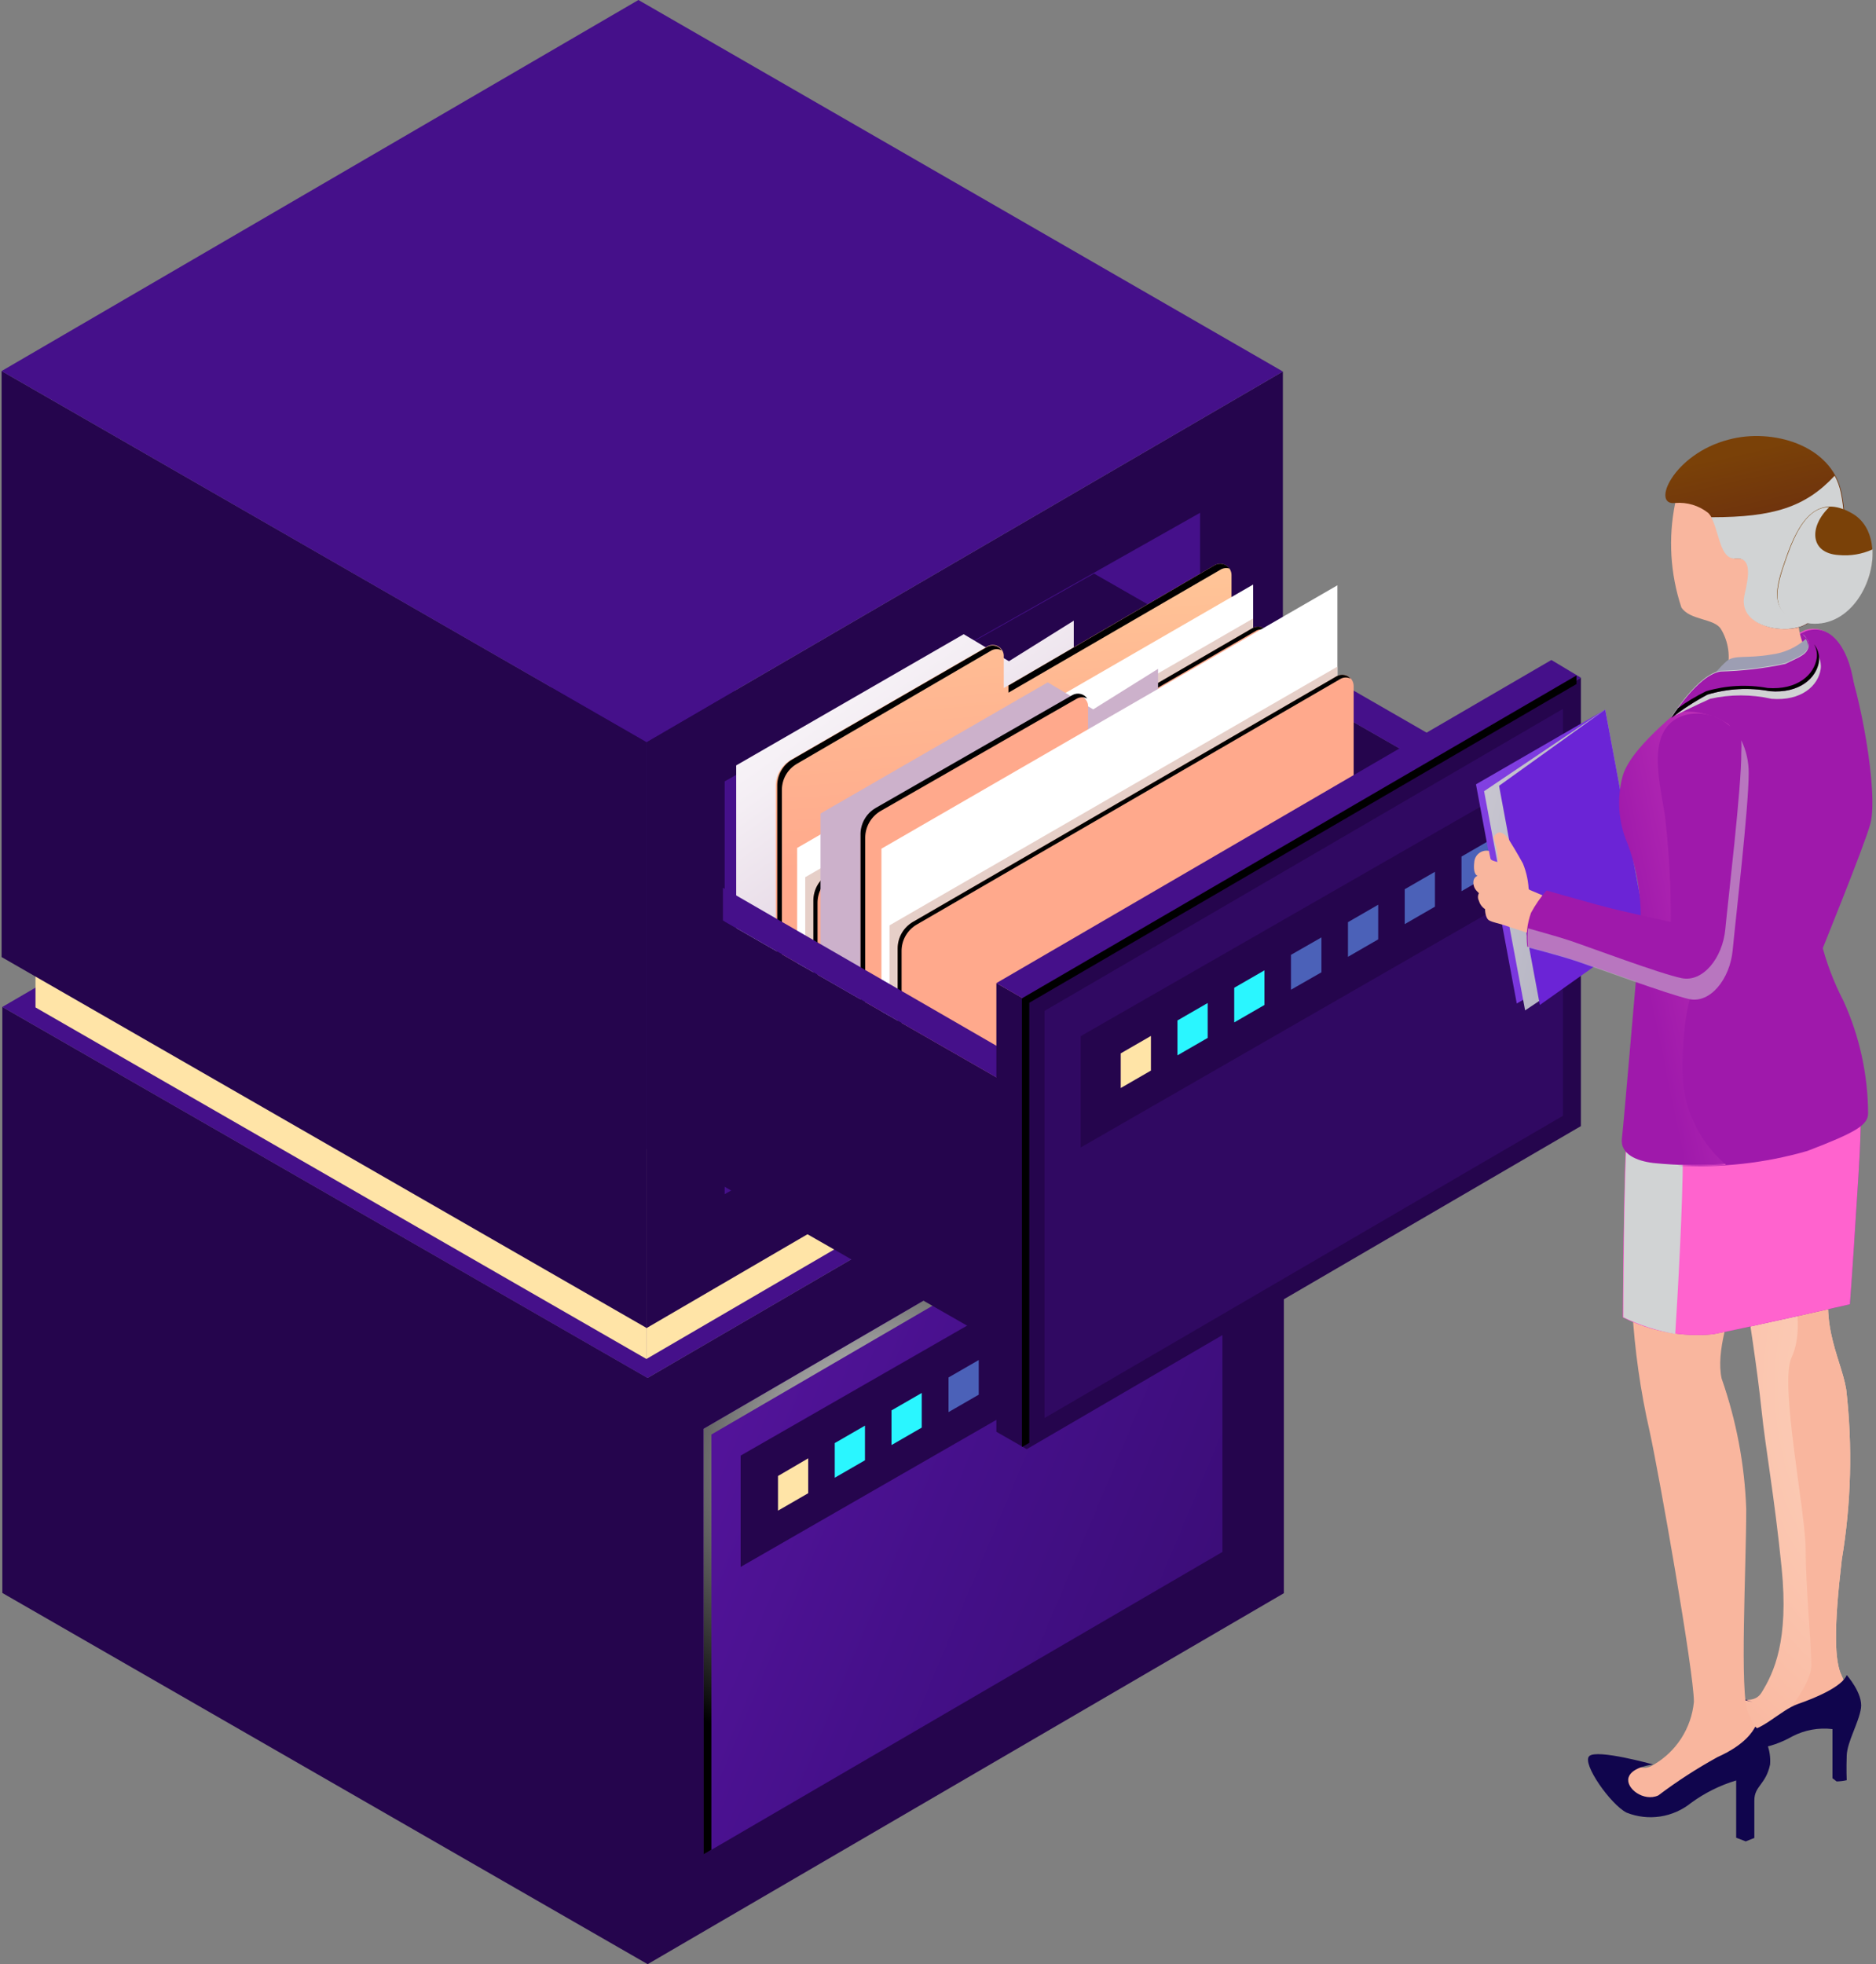
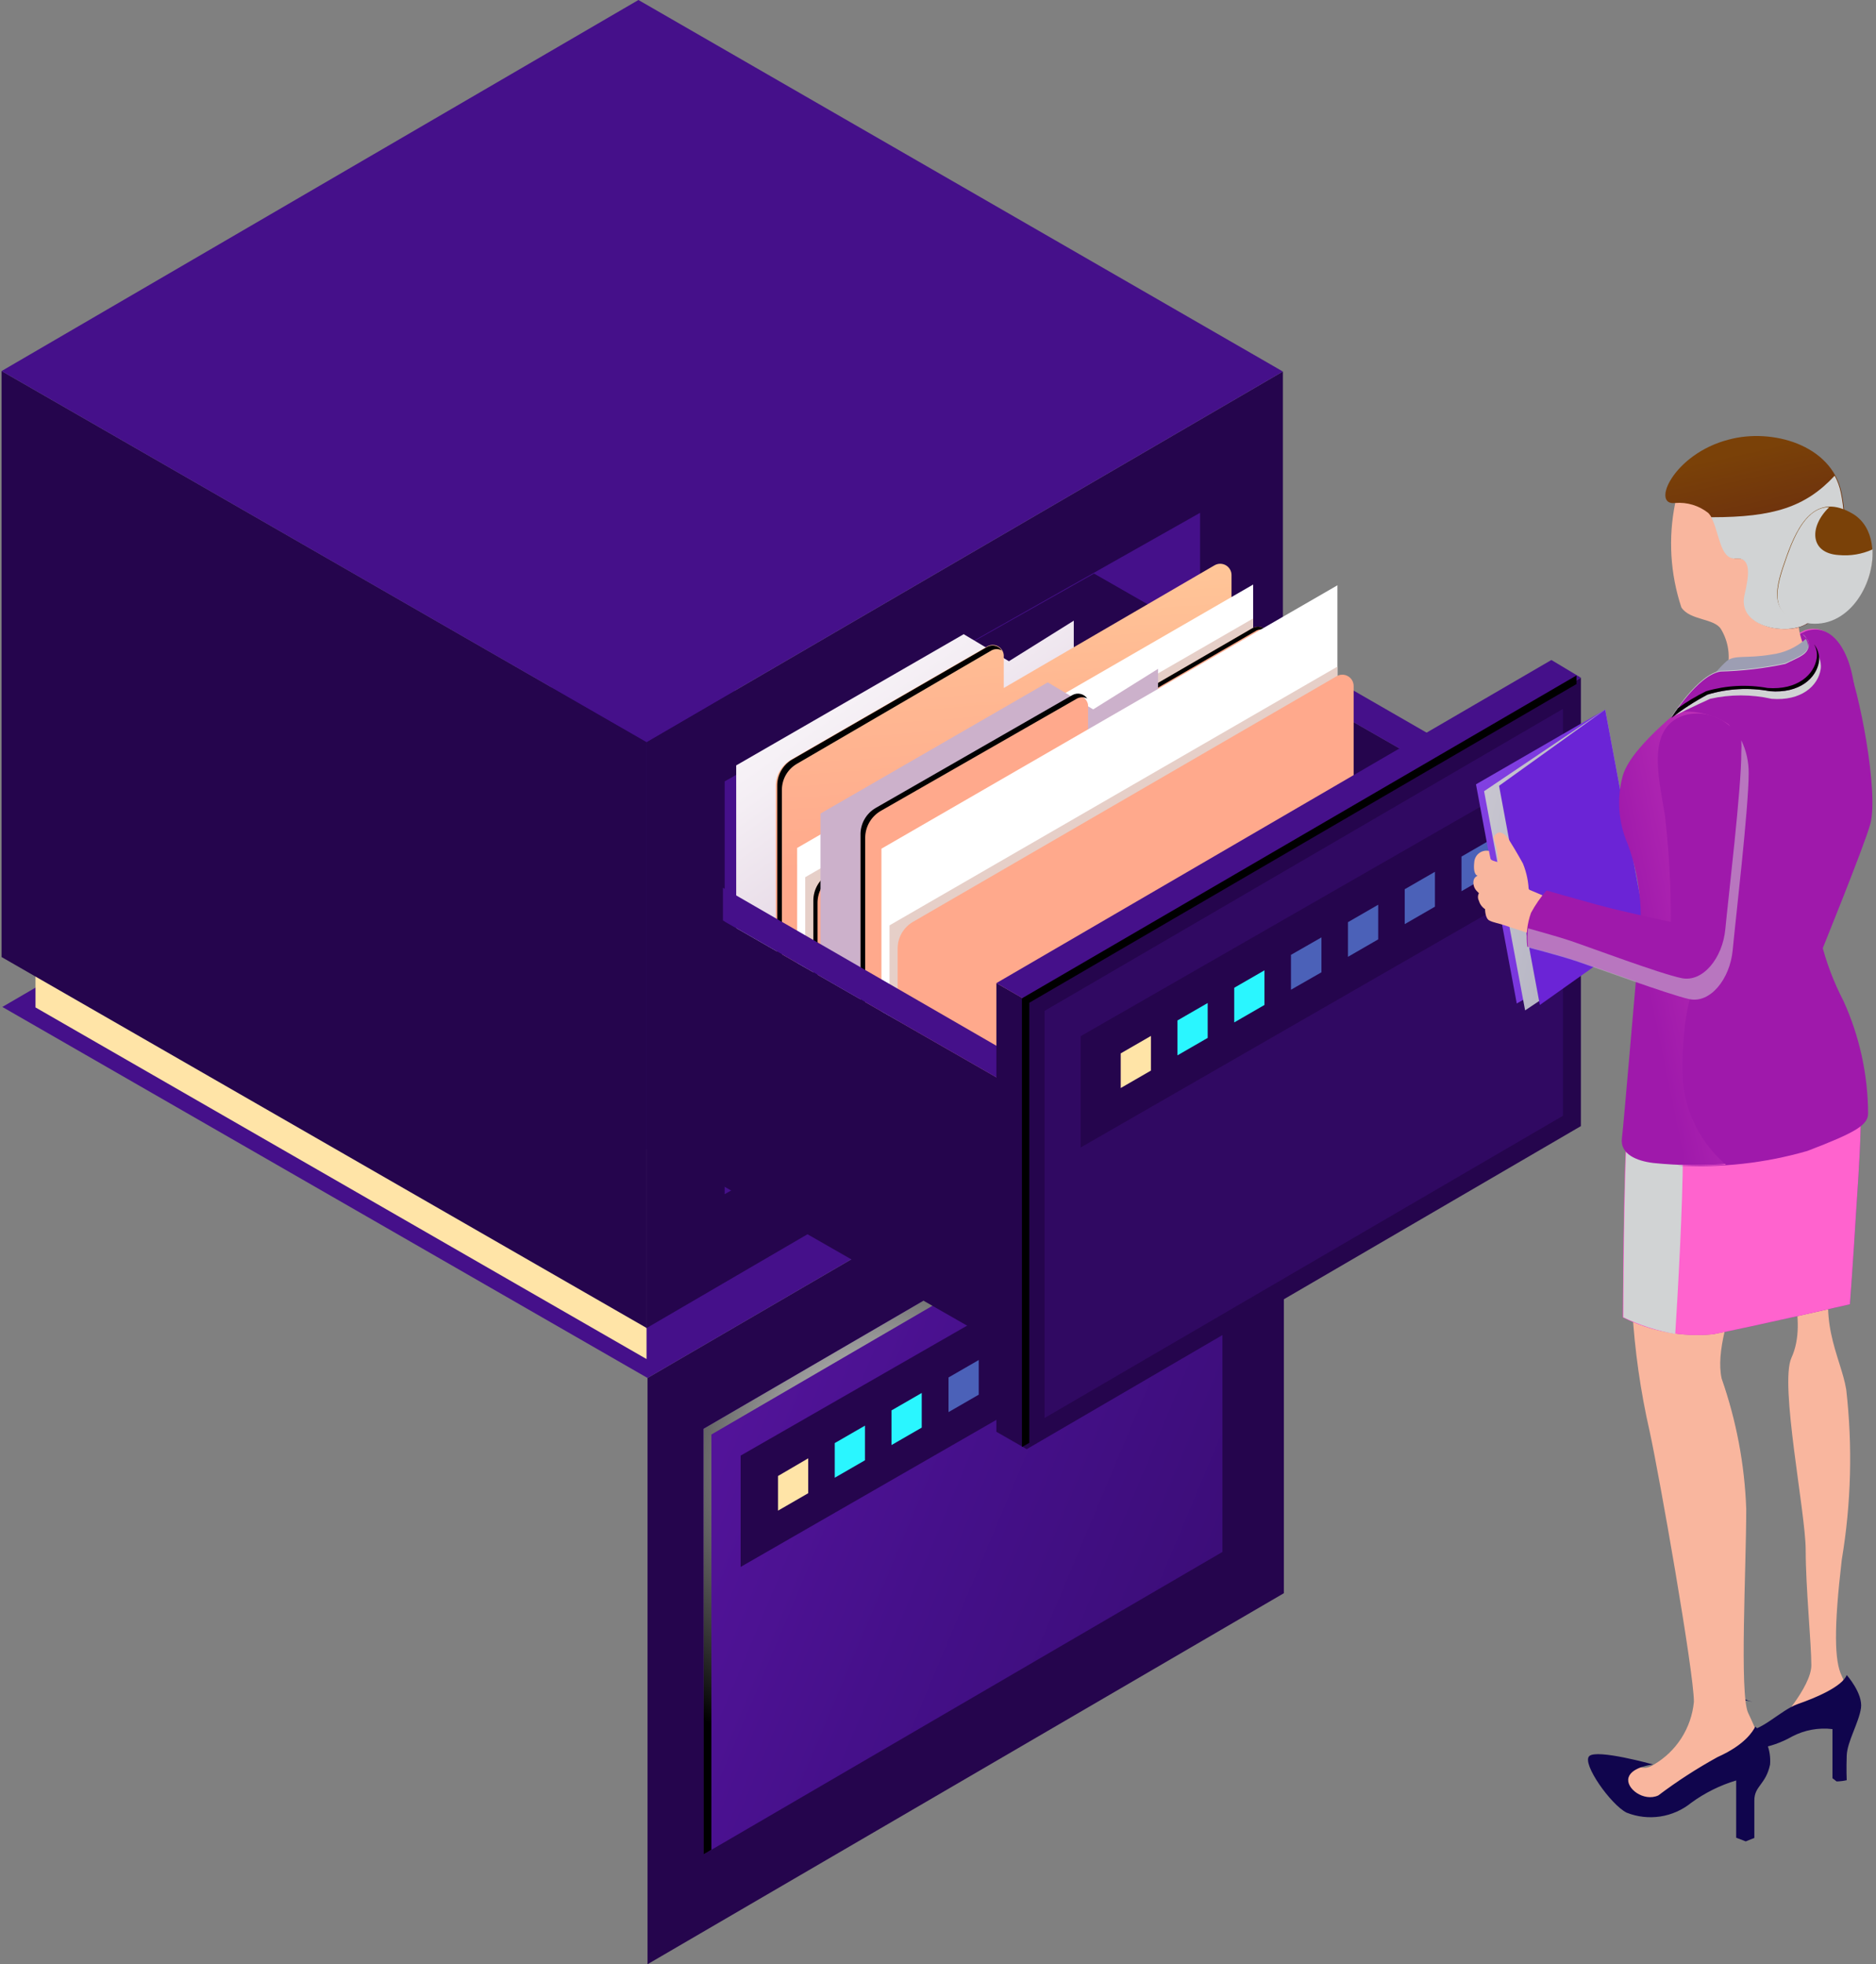
<svg xmlns="http://www.w3.org/2000/svg" width="277" height="290" viewBox="0 0 277 290" fill="none">
  <rect x="0" y="0" width="277" height="290" fill="#808080" stroke="none" />
-   <path d="M95.646 203.443V290L0.346 235.185V148.664L95.646 203.443Z" fill="url(#paint0_linear)" />
  <path d="M95.609 203.443V290L189.567 235.221V148.737L95.609 203.443Z" fill="url(#paint1_linear)" />
  <path d="M189.568 148.737L95.61 203.443L0.346 148.664L94.412 93.885L189.568 148.737Z" fill="url(#paint2_linear)" />
  <path d="M101.161 209.392V278.573L183.22 230.687V161.579L101.161 209.392Z" fill="url(#paint3_linear)" />
  <path d="M180.499 229.127V166.331L103.882 210.952V273.784L180.499 229.127Z" fill="url(#paint4_linear)" />
  <path style="mix-blend-mode:color-dodge" d="M180.499 166.331V167.854L105.043 211.786V273.095L103.882 273.784V210.952L180.499 166.331Z" fill="url(#paint5_radial)" />
  <path d="M175.165 193.503V177.142L109.358 214.906V231.34L175.165 193.503Z" fill="url(#paint6_linear)" />
  <path d="M119.337 220.457L114.875 223.032V217.917L119.337 215.305V220.457Z" fill="#FFE4A7" />
  <path d="M127.716 215.595L123.254 218.171V213.056L127.716 210.48V215.595Z" fill="#2AF6FF" />
  <path d="M136.098 210.771L131.636 213.346V208.231L136.098 205.656V210.771Z" fill="#2AF6FF" />
  <path d="M144.515 205.909L140.053 208.485V203.37L144.515 200.794V205.909Z" fill="#4B61B8" />
  <path d="M152.894 201.084L148.432 203.66V198.545L152.894 195.933V201.084Z" fill="#4B61B8" />
  <path d="M161.272 196.223L156.81 198.799V193.684L161.272 191.108V196.223Z" fill="#4B61B8" />
  <path d="M169.655 191.398L165.192 193.974V188.823L169.655 186.247V191.398Z" fill="#4B61B8" />
  <path d="M95.464 169.668V200.649L5.242 148.736V117.792L95.464 169.668Z" fill="url(#paint7_linear)" />
-   <path d="M95.429 169.668V200.649L184.417 148.773V117.865L95.429 169.668Z" fill="url(#paint8_linear)" />
+   <path d="M95.429 169.668V200.649V117.865L95.429 169.668Z" fill="url(#paint8_linear)" />
  <path d="M95.5 109.557V196.078L0.236 141.3V54.779L95.5 109.557Z" fill="url(#paint9_linear)" />
  <path d="M95.464 109.557V196.078L189.422 141.3V54.851L95.464 109.557Z" fill="url(#paint10_linear)" />
  <path d="M189.422 54.851L95.464 109.557L0.236 54.779L94.267 0L189.422 54.851Z" fill="url(#paint11_linear)" />
  <path d="M105.621 114.563V178.629L178.575 137.418V73.389L105.621 114.563Z" fill="url(#paint12_linear)" />
  <path d="M104.278 180.987V113.802L179.916 71.031V138.18L104.278 180.987ZM106.999 115.362V176.307L177.195 136.62V75.71L106.999 115.362Z" fill="#25054D" />
  <path d="M208.248 111.407V150.55L126.806 104.261L161.559 84.671L208.248 111.407Z" fill="url(#paint13_linear)" />
  <path d="M212.239 109.085L208.212 111.407L161.56 84.671L165.695 82.277L212.239 109.085Z" fill="url(#paint14_linear)" />
  <path style="mix-blend-mode:multiply" d="M142.296 93.631L148.971 97.622L158.548 91.636V145.834L118.534 177.395L108.703 171.337V113.003L142.296 93.631Z" fill="url(#paint15_linear)" />
  <path d="M148.21 96.969V101.576L179.372 83.437C179.626 83.3 179.91 83.23 180.198 83.234C180.486 83.239 180.768 83.318 181.017 83.465C181.265 83.611 181.471 83.819 181.616 84.068C181.76 84.318 181.837 84.6 181.839 84.888V142.533L122.2 177.178C121.521 177.587 120.743 177.804 119.95 177.804C119.158 177.804 118.38 177.587 117.701 177.178L116.432 176.38C115.849 176.022 115.37 175.521 115.039 174.923C114.708 174.325 114.538 173.652 114.545 172.97V116.087C114.537 115.293 114.742 114.511 115.137 113.822C115.533 113.133 116.105 112.563 116.794 112.169L145.635 95.518C145.887 95.338 146.186 95.233 146.496 95.217C146.805 95.2 147.113 95.272 147.384 95.425C147.654 95.577 147.875 95.803 148.022 96.076C148.168 96.35 148.234 96.659 148.21 96.969Z" fill="url(#paint16_linear)" />
  <g style="mix-blend-mode:color-dodge">
-     <path style="mix-blend-mode:color-dodge" d="M180.17 84.127L148.899 102.265V101.213L179.372 83.437C179.734 83.238 180.156 83.179 180.558 83.273C180.96 83.367 181.313 83.606 181.549 83.945C181.32 83.875 181.078 83.854 180.84 83.886C180.602 83.917 180.374 83.999 180.17 84.127Z" fill="url(#paint17_radial)" />
    <path style="mix-blend-mode:color-dodge" d="M116.903 112.169L145.744 95.518C146.103 95.31 146.528 95.246 146.933 95.341C147.337 95.435 147.69 95.68 147.92 96.026C147.686 95.902 147.424 95.837 147.159 95.837C146.893 95.837 146.632 95.902 146.397 96.026L117.701 112.749C117.015 113.137 116.444 113.702 116.049 114.384C115.653 115.067 115.447 115.842 115.452 116.631V173.514C115.448 174.538 115.837 175.526 116.541 176.271C115.991 175.905 115.542 175.408 115.231 174.826C114.921 174.244 114.76 173.593 114.763 172.933V116.087C114.744 115.303 114.932 114.529 115.308 113.841C115.684 113.153 116.234 112.577 116.903 112.169Z" fill="url(#paint18_radial)" />
  </g>
  <path d="M185.032 137.382L117.701 176.271V125.192L185.032 86.303V137.382Z" fill="white" />
  <g style="mix-blend-mode:multiply">
    <path d="M185.029 139.087L118.896 177.287V129.509L185.029 91.31V139.087Z" fill="#E6CFC8" />
  </g>
  <path d="M184.523 141.191L122.199 177.142C121.558 177.507 120.833 177.7 120.095 177.7C119.357 177.7 118.632 177.507 117.991 177.142L117.592 176.924H117.991C118.226 177.011 118.479 177.041 118.728 177.01C118.976 176.979 119.214 176.889 119.421 176.746C119.627 176.604 119.796 176.414 119.914 176.192C120.031 175.97 120.093 175.724 120.095 175.473V132.92C120.102 132.124 120.317 131.344 120.717 130.657C121.118 129.97 121.691 129.399 122.38 129.002L184.959 92.725C185.212 92.587 185.496 92.517 185.784 92.522C186.072 92.526 186.354 92.606 186.603 92.752C186.851 92.898 187.058 93.106 187.202 93.355C187.346 93.605 187.423 93.887 187.425 94.176V136.112C187.424 137.138 187.155 138.145 186.646 139.035C186.137 139.926 185.406 140.669 184.523 141.191Z" fill="url(#paint19_linear)" />
  <path style="mix-blend-mode:color-dodge" d="M117.991 177.141C118.226 177.229 118.479 177.259 118.728 177.228C118.976 177.197 119.214 177.106 119.421 176.964C119.627 176.821 119.796 176.631 119.914 176.41C120.031 176.188 120.093 175.941 120.095 175.69V132.92C120.102 132.124 120.317 131.344 120.717 130.657C121.118 129.97 121.691 129.399 122.38 129.002L184.959 92.724C185.294 92.546 185.68 92.484 186.055 92.55C186.43 92.616 186.772 92.805 187.026 93.087C186.793 92.98 186.539 92.924 186.283 92.924C186.026 92.924 185.772 92.98 185.539 93.087L122.961 129.364C122.279 129.767 121.713 130.339 121.318 131.026C120.924 131.713 120.715 132.49 120.712 133.282V176.126C120.715 176.504 120.581 176.871 120.334 177.158C120.087 177.445 119.744 177.633 119.369 177.686C118.889 177.6 118.424 177.441 117.991 177.214L117.592 176.996L117.991 177.141Z" fill="url(#paint20_radial)" />
  <path style="mix-blend-mode:multiply" d="M154.705 100.742L161.416 104.732L170.993 98.747V152.908L130.98 184.506L121.148 178.448V120.114L154.705 100.742Z" fill="url(#paint21_linear)" />
  <path d="M160.654 104.043V108.832L191.889 90.693C192.143 90.546 192.431 90.469 192.725 90.469C193.018 90.47 193.306 90.547 193.56 90.695C193.814 90.842 194.025 91.053 194.171 91.308C194.317 91.562 194.393 91.851 194.392 92.144V149.607L134.752 184.288C134.069 184.705 133.285 184.925 132.485 184.925C131.685 184.925 130.901 184.705 130.218 184.288L128.948 183.526C128.373 183.162 127.899 182.658 127.569 182.062C127.24 181.466 127.065 180.797 127.062 180.116V123.343C127.064 122.555 127.273 121.782 127.668 121.101C128.062 120.42 128.629 119.855 129.311 119.461L158.332 102.81C158.564 102.707 158.816 102.658 159.069 102.666C159.322 102.675 159.57 102.742 159.794 102.86C160.018 102.979 160.211 103.148 160.361 103.353C160.51 103.557 160.61 103.794 160.654 104.043Z" fill="url(#paint22_linear)" />
  <g style="mix-blend-mode:color-dodge">
-     <path style="mix-blend-mode:color-dodge" d="M192.576 91.237L161.305 109.376V108.433L191.886 90.693C192.255 90.499 192.681 90.444 193.087 90.537C193.493 90.63 193.852 90.866 194.099 91.201C193.861 91.083 193.598 91.024 193.333 91.03C193.067 91.037 192.807 91.108 192.576 91.237Z" fill="url(#paint23_radial)" />
    <path style="mix-blend-mode:color-dodge" d="M129.31 119.28L158.332 102.628C158.696 102.418 159.127 102.354 159.538 102.448C159.948 102.542 160.308 102.788 160.545 103.136C160.31 103.012 160.048 102.948 159.783 102.948C159.517 102.948 159.256 103.012 159.021 103.136L129.999 119.751C129.319 120.156 128.755 120.729 128.361 121.416C127.967 122.102 127.757 122.878 127.75 123.669V180.624C127.751 181.637 128.14 182.611 128.838 183.345C128.294 182.983 127.848 182.492 127.538 181.916C127.228 181.341 127.064 180.698 127.061 180.044V123.343C127.031 122.525 127.224 121.714 127.62 120.999C128.017 120.283 128.601 119.688 129.31 119.28Z" fill="url(#paint24_radial)" />
  </g>
  <path d="M197.477 137.527L130.146 176.38V125.302L197.477 86.412V137.527Z" fill="white" />
  <g style="mix-blend-mode:multiply">
    <path d="M197.474 146.197L131.341 184.397V136.62L197.474 98.42V146.197Z" fill="#E6CFC8" />
  </g>
  <path d="M196.933 148.265L134.645 184.252C133.995 184.608 133.265 184.794 132.523 184.794C131.782 184.794 131.052 184.608 130.401 184.252L130.002 184.034H130.437C130.672 184.122 130.925 184.151 131.174 184.12C131.423 184.089 131.661 183.999 131.867 183.857C132.074 183.714 132.243 183.524 132.36 183.302C132.477 183.081 132.54 182.834 132.541 182.583V140.03C132.541 139.237 132.749 138.458 133.143 137.771C133.538 137.084 134.106 136.512 134.791 136.112L197.369 99.835C197.623 99.688 197.911 99.611 198.205 99.611C198.498 99.612 198.786 99.689 199.04 99.836C199.294 99.984 199.504 100.195 199.651 100.45C199.797 100.704 199.873 100.993 199.872 101.286V143.222C199.871 144.248 199.599 145.254 199.082 146.14C198.566 147.026 197.825 147.759 196.933 148.265Z" fill="url(#paint25_linear)" />
-   <path style="mix-blend-mode:color-dodge" d="M130.437 184.252C130.672 184.339 130.925 184.369 131.174 184.338C131.423 184.307 131.661 184.217 131.867 184.074C132.074 183.932 132.243 183.742 132.36 183.52C132.477 183.298 132.54 183.052 132.541 182.801V140.03C132.541 139.237 132.749 138.458 133.143 137.771C133.538 137.084 134.106 136.512 134.791 136.112L197.369 99.835C197.703 99.65 198.09 99.584 198.467 99.65C198.843 99.716 199.185 99.91 199.437 100.198C199.212 100.083 198.963 100.023 198.711 100.023C198.459 100.023 198.21 100.083 197.985 100.198L135.407 136.475C134.713 136.867 134.136 137.436 133.735 138.125C133.333 138.813 133.122 139.596 133.122 140.393V183.236C133.124 183.611 132.989 183.973 132.741 184.254C132.494 184.535 132.151 184.715 131.78 184.76C131.3 184.687 130.835 184.54 130.401 184.324L130.002 184.107L130.437 184.252Z" fill="url(#paint26_radial)" />
  <path d="M153.433 162.667V201.81L106.744 175.074V135.894L153.433 162.667Z" fill="url(#paint27_linear)" />
  <path d="M157.423 160.345L153.397 162.667L106.744 135.894V131.07L157.423 160.345Z" fill="url(#paint28_linear)" />
  <path d="M151.619 147.721V213.963L147.12 211.387V145.145L151.619 147.721Z" fill="url(#paint29_linear)" />
  <path d="M151.584 147.721V213.963L233.425 166.259V100.053L151.584 147.721Z" fill="url(#paint30_linear)" />
  <path d="M230.775 164.735V104.66L154.23 149.245V209.356L230.775 164.735Z" fill="url(#paint31_linear)" />
  <path d="M233.424 100.053L151.582 147.721L147.12 145.145L229.07 97.441L233.424 100.053Z" fill="url(#paint32_linear)" />
  <path style="mix-blend-mode:color-dodge" d="M232.77 99.726V100.996L151.981 148.047V213.02L150.893 213.637V147.394L232.77 99.726Z" fill="url(#paint33_radial)" />
  <path d="M225.372 131.577V115.216L159.565 152.981V169.414L225.372 131.577Z" fill="url(#paint34_linear)" />
  <path d="M169.941 158.06L165.479 160.636V155.521L169.941 152.945V158.06Z" fill="#FFE4A7" />
  <path d="M178.32 153.235L173.857 155.811V150.659L178.32 148.084V153.235Z" fill="#2AF6FF" />
  <path d="M186.701 148.374L182.239 150.95V145.834L186.701 143.259V148.374Z" fill="#2AF6FF" />
  <path d="M195.116 143.549L190.617 146.125V140.973L195.116 138.398V143.549Z" fill="#4B61B8" />
  <path d="M203.497 138.688L199.035 141.264V136.148L203.497 133.573V138.688Z" fill="#4B61B8" />
  <path d="M211.875 133.863L207.413 136.438V131.287L211.875 128.711V133.863Z" fill="#4B61B8" />
  <path d="M220.258 129.002L215.796 131.577V126.462L220.258 123.887V129.002Z" fill="#4B61B8" />
-   <path d="M274.598 158.495C274.381 162.449 274.816 176.634 271.333 185.558C267.851 194.482 271.805 200.25 272.603 205.148C273.557 213.505 273.337 221.955 271.95 230.251C270.753 240.445 270.862 245.27 271.95 247.447C273.038 249.623 272.349 252.707 265.819 254.485C259.289 256.262 251.635 256.335 252.36 250.313C252.614 248.354 258.237 252.888 260.087 249.914C261.938 246.939 264.151 242.223 263.062 231.449C261.974 220.674 260.704 214.036 260.087 208.086C259.471 202.137 258.31 194.845 257.149 186.936C255.988 179.028 254.646 155.484 254.646 155.484L274.598 158.495Z" fill="url(#paint35_radial)" />
  <path d="M267.452 245.851C267.452 242.622 266.618 234.351 266.618 228.837C266.618 223.323 262.736 204.35 264.513 200.468C267.089 194.845 263.534 187.19 263.534 184.252C263.534 181.314 263.715 161.216 263.715 156.826L274.599 158.495C274.381 162.449 274.816 176.634 271.334 185.558C267.851 194.482 271.805 200.25 272.603 205.148C273.557 213.505 273.337 221.955 271.95 230.251C270.753 240.445 270.862 245.27 271.95 247.447C273.039 249.624 272.349 252.707 265.819 254.485C264.2 254.918 262.551 255.233 260.886 255.428L262.337 254.63C262.337 254.63 267.452 249.116 267.452 245.851Z" fill="url(#paint36_radial)" />
  <path d="M272.676 247.302C272.676 247.302 275.106 250.023 274.78 252.199C274.453 254.376 272.748 257.133 272.676 259.201C272.603 261.268 272.676 262.828 272.676 262.828C272.187 262.938 271.689 262.999 271.188 263.01L270.572 262.538V255.283C268.524 255.035 266.45 255.415 264.622 256.371C261.447 258.186 257.715 258.767 254.138 258.004C251.635 256.915 249.894 249.442 250.148 248.318C250.402 247.193 256.424 250.349 257.403 250.784C257.837 250.977 258.286 251.134 258.745 251.256C258.745 251.256 255.626 250.385 254.9 251.51C254.72 251.932 254.644 252.392 254.676 252.85C254.709 253.307 254.849 253.751 255.087 254.144C255.324 254.537 255.651 254.868 256.041 255.11C256.431 255.353 256.873 255.499 257.331 255.537C259.797 255.972 262.845 252.489 265.457 251.582C268.069 250.676 272.023 249.007 272.676 247.302Z" fill="#10054D" />
  <path d="M217.935 115.797L223.957 148.156L243.075 137.237L237.016 104.769L217.935 115.797Z" fill="url(#paint37_linear)" />
  <path d="M219.132 116.813L225.19 149.172L243.075 137.237L237.016 104.769L219.132 116.813Z" fill="url(#paint38_linear)" />
  <path d="M221.343 116.014L227.365 148.374L243.073 137.237L237.014 104.769L221.343 116.014Z" fill="url(#paint39_linear)" />
  <path d="M261.903 171.954C260.488 175.799 258.638 183.345 256.969 188.678C255.3 194.01 253.341 199.561 254.212 203.551C256.38 209.742 257.603 216.223 257.84 222.778C257.84 231.557 256.824 250.168 258.13 252.925C259.436 255.682 260.597 258.294 259.908 260.18C259.218 262.066 253.16 263.3 248.335 266.492C243.51 269.685 236.944 262.865 239.447 261.45C241.95 260.035 242.313 261.74 244.163 260.543C245.823 259.581 247.229 258.236 248.264 256.62C249.298 255.005 249.932 253.166 250.113 251.256C250.113 246.83 244.961 217.627 243.583 211.351C242.222 205.387 241.36 199.32 241.007 193.212C240.372 185.111 240.372 176.972 241.007 168.87C241.733 161.687 265.857 161.18 261.903 171.954Z" fill="url(#paint40_radial)" />
  <path d="M247.718 266.637L252.362 260.797C251.861 259.166 251.713 257.447 251.926 255.754C253.082 253.104 253.628 250.228 253.522 247.338C252.293 235.953 250.452 224.642 248.008 213.455C247.065 209.537 249.314 205.837 248.988 202.572C248.661 199.307 245.578 190.564 246.412 184.433C246.884 180.806 248.48 170.866 249.677 163.574C248.873 163.666 248.074 163.799 247.283 163.973C254.538 162.377 264.623 164.517 261.794 171.809C260.379 175.654 258.529 183.2 256.86 188.533C255.191 193.865 253.232 199.416 254.103 203.406C256.271 209.597 257.494 216.078 257.731 222.633C257.731 231.412 256.715 250.023 258.021 252.78C259.327 255.537 260.488 258.149 259.798 260.035C259.109 261.921 253.051 263.155 248.226 266.347C247.607 266.77 246.905 267.056 246.167 267.188C245.429 267.319 244.672 267.292 243.945 267.109C245.219 267.411 246.558 267.243 247.718 266.637Z" fill="url(#paint41_radial)" />
  <path d="M267.85 139.667L242.456 140.719C242.456 140.719 240.859 158.858 240.279 165.751C239.699 172.643 239.626 194.482 239.626 194.482C243.736 196.563 248.354 197.431 252.94 196.985C259.071 195.788 273.146 192.559 273.146 192.559C273.146 192.559 273.654 185.812 274.017 179.608C274.38 173.405 275.686 159.475 273.618 153.416C271.927 148.739 270.002 144.151 267.85 139.667Z" fill="url(#paint42_linear)" />
  <path d="M267.85 139.667L242.456 140.719C242.456 140.719 240.859 158.858 240.279 165.751C239.699 172.643 239.626 194.482 239.626 194.482C243.736 196.563 248.354 197.431 252.94 196.985C259.071 195.788 273.146 192.559 273.146 192.559C273.146 192.559 273.654 185.812 274.017 179.608C274.38 173.405 275.686 159.475 273.618 153.416C271.927 148.739 270.002 144.151 267.85 139.667Z" fill="url(#paint43_linear)" />
  <path d="M259.182 254.92C259.943 255.627 260.533 256.497 260.91 257.464C261.287 258.432 261.441 259.472 261.359 260.507C260.742 263.481 259.037 263.663 259.037 265.803V271.354L257.768 271.861L256.353 271.317V262.865C253.969 263.581 251.724 264.698 249.714 266.166C248.396 267.234 246.818 267.932 245.141 268.187C243.464 268.442 241.749 268.245 240.173 267.617C237.851 266.456 233.535 260.362 234.659 259.273C235.784 258.185 244.091 260.507 244.091 260.507C244.091 260.507 240.935 260.833 240.463 262.429C239.992 264.026 242.713 266.057 244.853 265.078C247.629 262.985 250.551 261.094 253.596 259.418C257.731 257.568 258.82 255.573 259.182 254.92Z" fill="#10054D" />
  <path d="M231.211 133.645L225.806 131.36C225.806 131.36 223.811 128.349 222.432 127.732C221.054 127.115 220.183 127.188 220.074 126.752C219.965 126.317 219.856 125.628 219.856 125.628C219.602 125.575 219.339 125.578 219.085 125.636C218.831 125.695 218.593 125.807 218.387 125.965C218.18 126.123 218.01 126.324 217.888 126.554C217.766 126.784 217.695 127.037 217.68 127.297C217.462 129.256 218.188 129.292 218.188 129.292C218.025 129.35 217.881 129.452 217.773 129.586C217.664 129.721 217.594 129.882 217.571 130.054C217.531 130.321 217.553 130.594 217.635 130.852C217.717 131.11 217.856 131.345 218.043 131.541L218.369 131.868C218.277 132.041 218.229 132.234 218.229 132.43C218.229 132.626 218.277 132.819 218.369 132.992C218.512 133.5 218.834 133.938 219.276 134.226C219.276 134.226 219.276 135.568 219.893 135.894C220.509 136.221 221.235 136.293 222.287 136.656L229.289 138.978L231.211 133.645Z" fill="url(#paint44_radial)" />
  <path d="M225.733 131.831C225.724 130.338 225.429 128.86 224.862 127.478C224.028 125.954 223.048 124.358 222.722 123.85C222.395 123.342 221.597 122.544 220.944 123.088C220.291 123.633 220.581 123.705 220.944 125.193C221.307 126.68 220.944 127.587 221.488 128.82C222.032 130.054 225.733 131.831 225.733 131.831Z" fill="url(#paint45_radial)" />
  <g style="mix-blend-mode:multiply">
    <path d="M240.354 165.75C240.898 159.547 242.241 143.984 242.494 141.155L247.827 142.098C247.827 142.098 248.299 161.724 248.48 170.648C248.48 177.649 247.718 191.435 247.356 196.949C244.703 196.48 242.128 195.65 239.701 194.482C239.701 194.482 239.737 172.571 240.354 165.75Z" fill="#D1D3D4" />
  </g>
  <path d="M272.532 97.332C274.527 101.721 277.429 117.067 276.16 121.638C275.398 124.612 268.36 141.916 268.36 141.916L262.52 133.682L272.532 97.332Z" fill="url(#paint46_linear)" />
  <path d="M251.926 101.576C249.351 103.753 241.043 109.884 239.628 114.455C238.686 117.834 238.943 121.436 240.354 124.648C241.956 129.031 242.563 133.715 242.131 138.361C241.442 145.617 239.773 165.714 239.483 168.072C239.193 170.43 241.732 171.41 244.09 171.7C251.664 172.483 259.317 171.843 266.655 169.814C273.91 167.057 275.615 165.968 275.615 164.263C275.589 158.543 274.352 152.893 271.988 147.684C269.074 142.08 267.532 135.863 267.489 129.546C267.779 125.7 274.019 109.376 273.729 103.245C273.439 97.114 270.754 91.672 266.473 93.051C261.383 95.46 256.515 98.313 251.926 101.576Z" fill="url(#paint47_linear)" />
  <path d="M254.828 171.954C251.186 168.826 248.908 164.401 248.479 159.62C248.153 151.82 249.604 144.528 251.381 144.274C253.159 144.021 254.646 141.046 254.646 138.76C254.646 128.204 257.802 109.739 255.19 106.909C253.038 105.521 250.487 104.883 247.935 105.095C249.676 103.608 251.272 102.374 252.179 101.467C256.765 98.281 261.621 95.501 266.69 93.16C271.044 91.781 273.728 97.223 273.946 103.354C274.163 109.485 267.996 125.809 267.706 129.655C267.749 135.972 269.29 142.188 272.204 147.793C274.569 153.002 275.805 158.652 275.832 164.372C275.832 166.077 274.091 167.165 266.872 169.922C260.619 171.728 254.105 172.452 247.608 172.063C249.495 172.099 251.925 172.099 254.828 171.954Z" fill="url(#paint48_linear)" />
  <path d="M261.502 66.351C260.054 65.932 258.537 65.804 257.039 65.975C255.541 66.147 254.092 66.614 252.776 67.35C251.46 68.085 250.303 69.075 249.372 70.261C248.442 71.447 247.756 72.806 247.354 74.26C246.301 79.389 246.613 84.706 248.261 89.677C249.495 91.6 253.122 91.273 254.102 92.87C254.66 93.791 255.025 94.816 255.174 95.882C255.324 96.948 255.255 98.034 254.972 99.073C254.361 99.935 253.669 100.737 252.905 101.467L262.01 100.379L267.162 97.114C267.162 97.114 264.767 92.761 265.856 90.874C266.944 88.988 273.111 83.438 271.116 74.949C270.547 72.724 269.33 70.718 267.618 69.187C265.906 67.656 263.777 66.668 261.502 66.351Z" fill="url(#paint49_radial)" />
  <path d="M266.655 94.321C265.215 95.603 263.417 96.413 261.503 96.642C257.875 97.259 256.17 96.642 254.973 97.586C253.888 98.567 252.926 99.675 252.107 100.887C253.499 99.84 255.135 99.166 256.86 98.928C259.856 98.98 262.838 98.513 265.675 97.549C267.308 96.389 267.017 95.663 267.017 95.373C266.943 95.008 266.821 94.654 266.655 94.321Z" fill="url(#paint50_linear)" />
  <g style="mix-blend-mode:multiply">
    <path d="M266.147 93.631C266.147 93.631 269.195 96.316 268.832 98.783C268.469 101.25 265.966 103.535 261.576 103.172C258.591 102.5 255.493 102.5 252.507 103.172C250.548 104.043 246.775 105.893 246.775 105.893C246.775 105.893 250.657 99.581 254.031 99.037C257.251 98.956 260.457 98.579 263.608 97.912C265.567 96.933 266.8 96.606 267.054 95.373C267.082 95.027 267.011 94.68 266.851 94.372C266.691 94.064 266.447 93.807 266.147 93.631Z" fill="#D1D3D4" />
  </g>
  <path d="M266.147 93.631C266.147 93.631 268.941 95.191 268.578 97.658C268.215 100.125 265.712 102.41 261.323 102.048C258.255 101.478 255.095 101.652 252.108 102.556C250.238 103.554 248.454 104.706 246.775 106.002C246.775 106.002 250.657 99.69 254.031 99.145C257.251 99.064 260.457 98.688 263.608 98.021C265.567 97.041 266.8 96.715 267.054 95.481C267.104 95.118 267.044 94.748 266.882 94.418C266.721 94.089 266.465 93.815 266.147 93.631Z" fill="url(#paint51_linear)" />
  <path style="mix-blend-mode:color-dodge" d="M251.927 102.048C254.872 101.185 257.978 101.024 260.996 101.576C265.386 101.903 267.889 99.617 268.251 97.15C268.348 96.448 268.207 95.733 267.852 95.119C268.138 95.472 268.349 95.878 268.474 96.315C268.599 96.751 268.634 97.208 268.578 97.658C268.215 100.089 265.712 102.411 261.323 102.048C258.255 101.478 255.095 101.652 252.108 102.556C250.238 103.554 248.454 104.707 246.775 106.002C246.775 106.002 247.138 105.385 247.755 104.551C249.071 103.598 250.467 102.761 251.927 102.048Z" fill="url(#paint52_radial)" />
  <path d="M252.25 75.747C250.868 74.644 249.116 74.112 247.353 74.259C243.725 74.731 247.063 67.004 255.262 64.9C261.537 63.195 270.425 65.589 271.913 72.736C273.981 82.676 268.466 86.92 267.959 90.584C267.451 94.248 256.314 93.632 257.692 87.827C258.381 84.889 258.744 82.277 256.386 82.458C254.028 82.639 253.956 77.597 252.25 75.747Z" fill="url(#paint53_linear)" />
  <path d="M258.094 114.055C258.094 119.207 256.135 135.822 255.736 140.139C255.337 144.456 252.398 148.083 249.315 147.394C246.231 146.705 235.493 142.751 232.772 141.844C230.051 140.937 225.517 139.776 225.517 139.776C225.296 138.088 225.483 136.371 226.061 134.77C226.698 133.588 227.465 132.481 228.346 131.469C228.346 131.469 231.974 132.521 235.82 133.573C239.665 134.625 246.703 136.112 246.703 136.112C246.727 130.851 246.436 125.594 245.832 120.368C244.998 115.398 243.655 109.702 246.521 106.873C249.677 103.68 258.057 105.204 258.094 114.055Z" fill="url(#paint54_linear)" />
  <g style="mix-blend-mode:multiply" opacity="0.5">
    <path d="M231.79 138.869C234.511 139.776 245.212 143.803 248.332 144.42C251.452 145.036 254.354 141.445 254.753 137.164C255.152 132.883 257.148 116.232 257.111 111.081C257.149 110.489 257.149 109.895 257.111 109.303C257.845 110.818 258.218 112.482 258.2 114.164C258.2 119.316 256.241 135.931 255.842 140.248C255.443 144.565 252.504 148.192 249.421 147.503C246.337 146.814 235.599 142.86 232.878 141.953C230.157 141.046 225.623 139.885 225.623 139.885C225.527 138.944 225.527 137.996 225.623 137.055C226.856 137.418 229.831 138.216 231.79 138.869Z" fill="#D1D3D4" />
  </g>
  <g style="mix-blend-mode:multiply">
    <path d="M252.761 76.364C261.83 76.364 266.583 74.876 270.9 70.233C271.32 71.02 271.625 71.862 271.807 72.736C273.875 82.676 268.36 86.92 267.853 90.584C267.345 94.248 256.208 93.632 257.586 87.827C258.275 84.889 258.638 82.277 256.28 82.458C253.922 82.639 253.886 78.54 252.652 76.364H252.761Z" fill="#D1D3D4" />
  </g>
  <path d="M273.692 75.928C268.033 72.482 265.421 77.561 263.788 82.132C262.156 86.703 260.814 90.838 266.763 91.854C275.143 93.269 279.787 79.81 273.692 75.928Z" fill="url(#paint55_linear)" />
  <g style="mix-blend-mode:multiply">
    <path d="M263.862 82.132C265.096 78.685 266.873 74.876 270.102 74.876C267.091 77.742 267.2 81.696 271.517 81.95C273.218 82.109 274.931 81.821 276.487 81.116C276.777 86.34 272.859 92.942 266.837 91.999C260.815 91.056 262.23 86.739 263.862 82.132Z" fill="#D1D3D4" />
  </g>
  <defs>
    <linearGradient id="paint0_linear" x1="-715090" y1="8908.68" x2="-721756" y2="7562.42" gradientUnits="userSpaceOnUse">
      <stop stop-color="#25054D" />
      <stop offset="1" stop-color="#45108A" />
    </linearGradient>
    <linearGradient id="paint1_linear" x1="-698755" y1="10035.8" x2="-707143" y2="8785.68" gradientUnits="userSpaceOnUse">
      <stop stop-color="#25054D" />
      <stop offset="1" stop-color="#45108A" />
    </linearGradient>
    <linearGradient id="paint2_linear" x1="-1.45097e+06" y1="-1088.22" x2="-1.4488e+06" y2="6036.22" gradientUnits="userSpaceOnUse">
      <stop stop-color="#25054D" />
      <stop offset="1" stop-color="#45108A" />
    </linearGradient>
    <linearGradient id="paint3_linear" x1="-609228" y1="7602.4" x2="-614298" y2="6760.7" gradientUnits="userSpaceOnUse">
      <stop stop-color="#25054D" />
      <stop offset="1" stop-color="#45108A" />
    </linearGradient>
    <linearGradient id="paint4_linear" x1="224.322" y1="254.521" x2="69.745" y2="189.657" gradientUnits="userSpaceOnUse">
      <stop stop-color="#300962" />
      <stop offset="0.53" stop-color="#45108A" />
      <stop offset="1" stop-color="#6217AB" />
    </linearGradient>
    <radialGradient id="paint5_radial" cx="0" cy="0" r="1" gradientUnits="userSpaceOnUse" gradientTransform="translate(131.598 216.538) rotate(180) scale(46.653)">
      <stop stop-color="white" />
      <stop offset="1" />
    </radialGradient>
    <linearGradient id="paint6_linear" x1="-483165" y1="3205.73" x2="-487637" y2="3410.15" gradientUnits="userSpaceOnUse">
      <stop stop-color="#25054D" />
      <stop offset="1" stop-color="#45108A" />
    </linearGradient>
    <linearGradient id="paint7_linear" x1="-678555" y1="3737.82" x2="-683716" y2="3836.06" gradientUnits="userSpaceOnUse">
      <stop offset="0.01" stop-color="#FFE4A7" />
      <stop offset="0.1" stop-color="#FAC098" />
      <stop offset="0.2" stop-color="#F49587" />
      <stop offset="0.46" stop-color="#A142B5" />
      <stop offset="0.6" stop-color="#7C1DC9" />
      <stop offset="0.63" stop-color="#7926CB" />
      <stop offset="0.7" stop-color="#703ED1" />
      <stop offset="0.78" stop-color="#6165DB" />
      <stop offset="0.87" stop-color="#4C9CE9" />
      <stop offset="0.97" stop-color="#32E1FA" />
      <stop offset="1" stop-color="#2AF6FF" />
    </linearGradient>
    <linearGradient id="paint8_linear" x1="-664066" y1="4122.16" x2="-668418" y2="3625.6" gradientUnits="userSpaceOnUse">
      <stop offset="0.01" stop-color="#FFE4A7" />
      <stop offset="0.1" stop-color="#FAC098" />
      <stop offset="0.2" stop-color="#F49587" />
      <stop offset="0.46" stop-color="#A142B5" />
      <stop offset="0.6" stop-color="#7C1DC9" />
      <stop offset="0.63" stop-color="#7926CB" />
      <stop offset="0.7" stop-color="#703ED1" />
      <stop offset="0.78" stop-color="#6165DB" />
      <stop offset="0.87" stop-color="#4C9CE9" />
      <stop offset="0.97" stop-color="#32E1FA" />
      <stop offset="1" stop-color="#2AF6FF" />
    </linearGradient>
    <linearGradient id="paint9_linear" x1="-718720" y1="5154.3" x2="-725383" y2="3809.42" gradientUnits="userSpaceOnUse">
      <stop stop-color="#25054D" />
      <stop offset="1" stop-color="#45108A" />
    </linearGradient>
    <linearGradient id="paint10_linear" x1="-702614" y1="6284.38" x2="-711001" y2="5033.31" gradientUnits="userSpaceOnUse">
      <stop stop-color="#25054D" />
      <stop offset="1" stop-color="#45108A" />
    </linearGradient>
    <linearGradient id="paint11_linear" x1="-1.45861e+06" y1="-4017.44" x2="-1.45644e+06" y2="3106.77" gradientUnits="userSpaceOnUse">
      <stop stop-color="#25054D" />
      <stop offset="1" stop-color="#45108A" />
    </linearGradient>
    <linearGradient id="paint12_linear" x1="-543093" y1="3126.42" x2="-540785" y2="4109.4" gradientUnits="userSpaceOnUse">
      <stop stop-color="#25054D" />
      <stop offset="1" stop-color="#45108A" />
    </linearGradient>
    <linearGradient id="paint13_linear" x1="-607850" y1="2217.84" x2="-611461" y2="880.557" gradientUnits="userSpaceOnUse">
      <stop stop-color="#25054D" />
      <stop offset="1" stop-color="#45108A" />
    </linearGradient>
    <linearGradient id="paint14_linear" x1="-368348" y1="156.265" x2="-368081" y2="1041.35" gradientUnits="userSpaceOnUse">
      <stop stop-color="#25054D" />
      <stop offset="1" stop-color="#45108A" />
    </linearGradient>
    <linearGradient id="paint15_linear" x1="107.905" y1="94.792" x2="152.163" y2="157.951" gradientUnits="userSpaceOnUse">
      <stop stop-color="white" />
      <stop offset="0.27" stop-color="#F4EEF4" />
      <stop offset="0.79" stop-color="#D8C4D7" />
      <stop offset="1" stop-color="#CCB1CB" />
    </linearGradient>
    <linearGradient id="paint16_linear" x1="148.355" y1="129.763" x2="141.789" y2="41.574" gradientUnits="userSpaceOnUse">
      <stop offset="0.04" stop-color="#FFA98C" />
      <stop offset="0.32" stop-color="#FFB892" />
      <stop offset="0.86" stop-color="#FEE1A3" />
      <stop offset="1" stop-color="#FEECA8" />
    </linearGradient>
    <radialGradient id="paint17_radial" cx="0" cy="0" r="1" gradientUnits="userSpaceOnUse" gradientTransform="translate(-227154 569.976) rotate(180) scale(120.15 70.052)">
      <stop stop-color="white" />
      <stop offset="1" />
    </radialGradient>
    <radialGradient id="paint18_radial" cx="0" cy="0" r="1" gradientUnits="userSpaceOnUse" gradientTransform="translate(-231346 2815.98) rotate(180) scale(220.173 537.659)">
      <stop stop-color="white" />
      <stop offset="1" />
    </radialGradient>
    <linearGradient id="paint19_linear" x1="545265" y1="6171.71" x2="546595" y2="1901.54" gradientUnits="userSpaceOnUse">
      <stop offset="0.04" stop-color="#FFA98C" />
      <stop offset="0.32" stop-color="#FFB892" />
      <stop offset="0.86" stop-color="#FEE1A3" />
      <stop offset="1" stop-color="#FEECA8" />
    </linearGradient>
    <radialGradient id="paint20_radial" cx="0" cy="0" r="1" gradientUnits="userSpaceOnUse" gradientTransform="translate(-514539 3270.75) rotate(180) scale(742.95 911.228)">
      <stop stop-color="white" />
      <stop offset="1" />
    </radialGradient>
    <linearGradient id="paint21_linear" x1="390104" y1="2506.88" x2="389009" y2="3415.01" gradientUnits="userSpaceOnUse">
      <stop stop-color="white" />
      <stop offset="0.27" stop-color="#F4EEF4" />
      <stop offset="0.79" stop-color="#D8C4D7" />
      <stop offset="1" stop-color="#CCB1CB" />
    </linearGradient>
    <linearGradient id="paint22_linear" x1="526165" y1="3654.29" x2="526403" y2="1370.25" gradientUnits="userSpaceOnUse">
      <stop offset="0.04" stop-color="#FFA98C" />
      <stop offset="0.32" stop-color="#FFB892" />
      <stop offset="0.86" stop-color="#FEE1A3" />
      <stop offset="1" stop-color="#FEECA8" />
    </linearGradient>
    <radialGradient id="paint23_radial" cx="0" cy="0" r="1" gradientUnits="userSpaceOnUse" gradientTransform="translate(-228188 610.347) rotate(180) scale(120.684 69.49)">
      <stop stop-color="white" />
      <stop offset="1" />
    </radialGradient>
    <radialGradient id="paint24_radial" cx="0" cy="0" r="1" gradientUnits="userSpaceOnUse" gradientTransform="translate(-233810 2979.8) rotate(180) scale(222.353 537.438)">
      <stop stop-color="white" />
      <stop offset="1" />
    </radialGradient>
    <linearGradient id="paint25_linear" x1="545321" y1="6346.06" x2="546651" y2="2074.29" gradientUnits="userSpaceOnUse">
      <stop offset="0.04" stop-color="#FFA98C" />
      <stop offset="0.32" stop-color="#FFB892" />
      <stop offset="0.86" stop-color="#FEE1A3" />
      <stop offset="1" stop-color="#FEECA8" />
    </linearGradient>
    <radialGradient id="paint26_radial" cx="0" cy="0" r="1" gradientUnits="userSpaceOnUse" gradientTransform="translate(-514313 3443.71) rotate(180) scale(742.95 910.94)">
      <stop stop-color="white" />
      <stop offset="1" />
    </radialGradient>
    <linearGradient id="paint27_linear" x1="-336877" y1="3355.22" x2="-338568" y2="2996.59" gradientUnits="userSpaceOnUse">
      <stop stop-color="#25054D" />
      <stop offset="1" stop-color="#45108A" />
    </linearGradient>
    <linearGradient id="paint28_linear" x1="-369131" y1="572.801" x2="-368793" y2="1604.57" gradientUnits="userSpaceOnUse">
      <stop stop-color="#25054D" />
      <stop offset="1" stop-color="#45108A" />
    </linearGradient>
    <linearGradient id="paint29_linear" x1="-7264.92" y1="3570.21" x2="-7324.65" y2="3569.04" gradientUnits="userSpaceOnUse">
      <stop stop-color="#25054D" />
      <stop offset="1" stop-color="#45108A" />
    </linearGradient>
    <linearGradient id="paint30_linear" x1="-607847" y1="5953.91" x2="-614042" y2="4955.87" gradientUnits="userSpaceOnUse">
      <stop stop-color="#25054D" />
      <stop offset="1" stop-color="#45108A" />
    </linearGradient>
    <linearGradient id="paint31_linear" x1="-567234" y1="5322.71" x2="-570730" y2="4749.76" gradientUnits="userSpaceOnUse">
      <stop stop-color="#300962" />
      <stop offset="0.53" stop-color="#45108A" />
      <stop offset="1" stop-color="#6217AB" />
    </linearGradient>
    <linearGradient id="paint32_linear" x1="-645883" y1="1569.14" x2="-645795" y2="1854.87" gradientUnits="userSpaceOnUse">
      <stop stop-color="#25054D" />
      <stop offset="1" stop-color="#45108A" />
    </linearGradient>
    <radialGradient id="paint33_radial" cx="0" cy="0" r="1" gradientUnits="userSpaceOnUse" gradientTransform="translate(-611396 4686.9) rotate(180) scale(1119.27 1557.16)">
      <stop stop-color="white" />
      <stop offset="1" />
    </radialGradient>
    <linearGradient id="paint34_linear" x1="-484957" y1="2219.19" x2="-489429" y2="2422.8" gradientUnits="userSpaceOnUse">
      <stop stop-color="#25054D" />
      <stop offset="1" stop-color="#45108A" />
    </linearGradient>
    <radialGradient id="paint35_radial" cx="0" cy="0" r="1" gradientUnits="userSpaceOnUse" gradientTransform="translate(304.962 204.676) rotate(180) scale(73.28)">
      <stop offset="0.03" stop-color="#FEDFCB" />
      <stop offset="1" stop-color="#F9B69E" />
    </radialGradient>
    <radialGradient id="paint36_radial" cx="0" cy="0" r="1" gradientUnits="userSpaceOnUse" gradientTransform="translate(85721.3 5795.84) scale(228.181 1640.73)">
      <stop offset="0.03" stop-color="#FEDFCB" />
      <stop offset="1" stop-color="#F9B69E" />
    </radialGradient>
    <linearGradient id="paint37_linear" x1="259.145" y1="132.883" x2="165.768" y2="111.951" gradientUnits="userSpaceOnUse">
      <stop offset="0.04" stop-color="#6B24D6" />
      <stop offset="0.29" stop-color="#7733DC" />
      <stop offset="0.79" stop-color="#975CED" />
      <stop offset="1" stop-color="#A56EF4" />
    </linearGradient>
    <linearGradient id="paint38_linear" x1="258.384" y1="133.065" x2="169.432" y2="113.149" gradientUnits="userSpaceOnUse">
      <stop offset="0.04" stop-color="#9D9EB3" />
      <stop offset="0.58" stop-color="#D4D1D8" />
      <stop offset="1" stop-color="#EEEBF2" />
    </linearGradient>
    <linearGradient id="paint39_linear" x1="135842" y1="1694.61" x2="136355" y2="1637.21" gradientUnits="userSpaceOnUse">
      <stop offset="0.04" stop-color="#6B24D6" />
      <stop offset="0.29" stop-color="#7733DC" />
      <stop offset="0.79" stop-color="#975CED" />
      <stop offset="1" stop-color="#A56EF4" />
    </linearGradient>
    <radialGradient id="paint40_radial" cx="0" cy="0" r="1" gradientUnits="userSpaceOnUse" gradientTransform="translate(146318 6082.29) scale(432.542 1913.09)">
      <stop offset="0.03" stop-color="#FEDFCB" />
      <stop offset="1" stop-color="#F9B69E" />
    </radialGradient>
    <radialGradient id="paint41_radial" cx="0" cy="0" r="1" gradientUnits="userSpaceOnUse" gradientTransform="translate(114564 6516.77) scale(329.873 1867.27)">
      <stop offset="0.03" stop-color="#FEDFCB" />
      <stop offset="1" stop-color="#F9B69E" />
    </radialGradient>
    <linearGradient id="paint42_linear" x1="277.173" y1="168.435" x2="218.803" y2="168.435" gradientUnits="userSpaceOnUse">
      <stop offset="0.04" stop-color="#9F19AB" />
      <stop offset="0.24" stop-color="#AE25B1" />
      <stop offset="0.65" stop-color="#D744BF" />
      <stop offset="1" stop-color="#FF63CE" />
    </linearGradient>
    <linearGradient id="paint43_linear" x1="219682" y1="2823.47" x2="219139" y2="2800.4" gradientUnits="userSpaceOnUse">
      <stop offset="0.04" stop-color="#9F19AB" />
      <stop offset="0.24" stop-color="#AE25B1" />
      <stop offset="0.65" stop-color="#D744BF" />
      <stop offset="1" stop-color="#FF63CE" />
    </linearGradient>
    <radialGradient id="paint44_radial" cx="0" cy="0" r="1" gradientUnits="userSpaceOnUse" gradientTransform="translate(85618.4 602.179) scale(38.11 37.351)">
      <stop offset="0.03" stop-color="#FEDFCB" />
      <stop offset="1" stop-color="#F9B69E" />
    </radialGradient>
    <radialGradient id="paint45_radial" cx="0" cy="0" r="1" gradientUnits="userSpaceOnUse" gradientTransform="translate(32587.6 439.842) scale(14.91 25.705)">
      <stop offset="0.03" stop-color="#FEDFCB" />
      <stop offset="1" stop-color="#F9B69E" />
    </radialGradient>
    <linearGradient id="paint46_linear" x1="87264.5" y1="1598.5" x2="87483.8" y2="1563.11" gradientUnits="userSpaceOnUse">
      <stop offset="0.04" stop-color="#9F19AB" />
      <stop offset="0.24" stop-color="#AE25B1" />
      <stop offset="0.65" stop-color="#D744BF" />
      <stop offset="1" stop-color="#FF63CE" />
    </linearGradient>
    <linearGradient id="paint47_linear" x1="238.322" y1="137.527" x2="281.456" y2="128.675" gradientUnits="userSpaceOnUse">
      <stop offset="0.07" stop-color="#9F19AB" />
      <stop offset="0.27" stop-color="#AE25B1" />
      <stop offset="0.66" stop-color="#D744BF" />
      <stop offset="1" stop-color="#FF63CE" />
    </linearGradient>
    <linearGradient id="paint48_linear" x1="5781.14" y1="2987.68" x2="6070.71" y2="2987.68" gradientUnits="userSpaceOnUse">
      <stop offset="0.04" stop-color="#9F19AB" />
      <stop offset="0.24" stop-color="#AE25B1" />
      <stop offset="0.65" stop-color="#D744BF" />
      <stop offset="1" stop-color="#FF63CE" />
    </linearGradient>
    <radialGradient id="paint49_radial" cx="0" cy="0" r="1" gradientUnits="userSpaceOnUse" gradientTransform="translate(154811 886.761) scale(104.269 149.732)">
      <stop offset="0.03" stop-color="#FEDFCB" />
      <stop offset="1" stop-color="#F9B69E" />
    </radialGradient>
    <linearGradient id="paint50_linear" x1="93394.6" y1="281.916" x2="93407.7" y2="257.717" gradientUnits="userSpaceOnUse">
      <stop offset="0.04" stop-color="#9D9EB3" />
      <stop offset="0.58" stop-color="#D4D1D8" />
      <stop offset="1" stop-color="#EEEBF2" />
    </linearGradient>
    <linearGradient id="paint51_linear" x1="136456" y1="433.945" x2="136588" y2="433.945" gradientUnits="userSpaceOnUse">
      <stop offset="0.04" stop-color="#9F19AB" />
      <stop offset="0.24" stop-color="#AE25B1" />
      <stop offset="0.65" stop-color="#D744BF" />
      <stop offset="1" stop-color="#FF63CE" />
    </linearGradient>
    <radialGradient id="paint52_radial" cx="0" cy="0" r="1" gradientUnits="userSpaceOnUse" gradientTransform="translate(-114028 410.948) rotate(180) scale(51.952 25.902)">
      <stop stop-color="white" />
      <stop offset="1" />
    </radialGradient>
    <linearGradient id="paint53_linear" x1="263.388" y1="93.232" x2="257.474" y2="66.677" gradientUnits="userSpaceOnUse">
      <stop offset="0.04" stop-color="#602213" />
      <stop offset="0.57" stop-color="#6D310E" />
      <stop offset="1" stop-color="#7A4108" />
    </linearGradient>
    <linearGradient id="paint54_linear" x1="6387.73" y1="1685.5" x2="6808.5" y2="1588.11" gradientUnits="userSpaceOnUse">
      <stop offset="0.04" stop-color="#9F19AB" />
      <stop offset="0.24" stop-color="#AE25B1" />
      <stop offset="0.65" stop-color="#D744BF" />
      <stop offset="1" stop-color="#FF63CE" />
    </linearGradient>
    <linearGradient id="paint55_linear" x1="88063.4" y1="509.395" x2="88063.4" y2="419.968" gradientUnits="userSpaceOnUse">
      <stop offset="0.04" stop-color="#602213" />
      <stop offset="0.57" stop-color="#6D310E" />
      <stop offset="1" stop-color="#7A4108" />
    </linearGradient>
  </defs>
</svg>